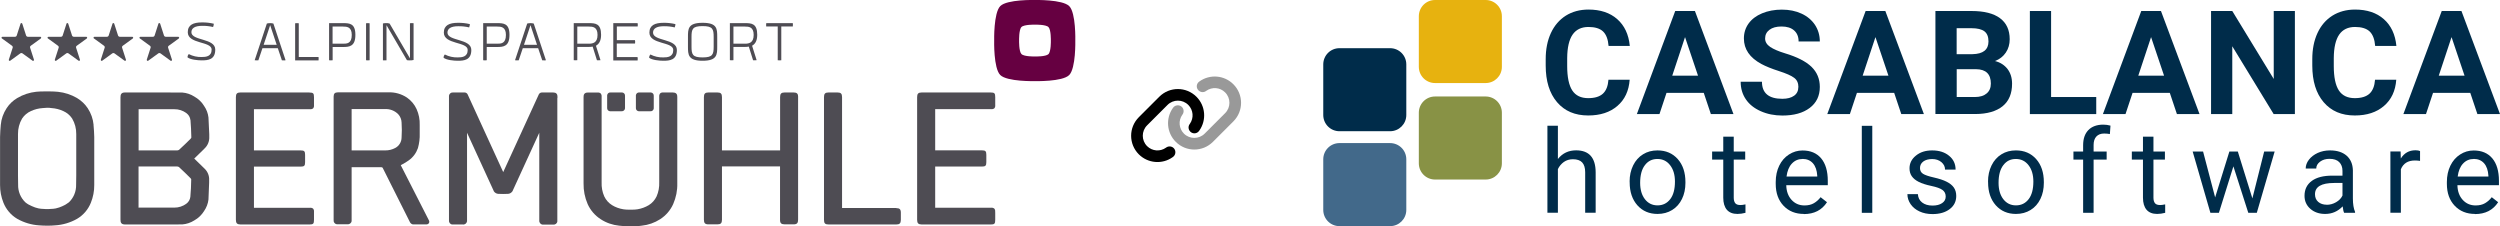
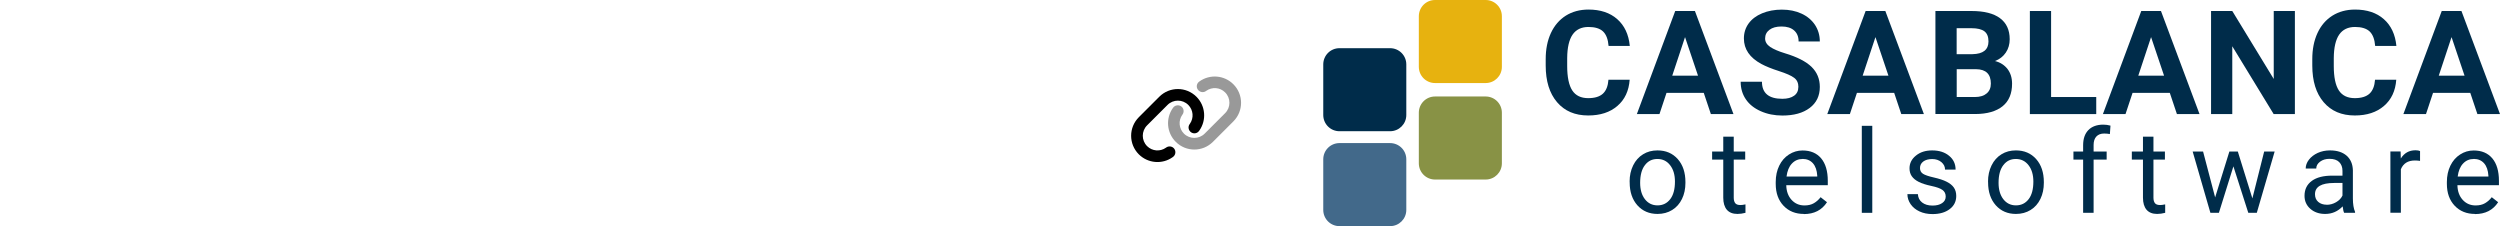
<svg xmlns="http://www.w3.org/2000/svg" id="Ebene_1" data-name="Ebene 1" viewBox="0 0 379.31 34.31">
  <defs>
    <style>      .cls-1 {        fill: #889245;      }      .cls-2 {        fill: #002c4a;      }      .cls-3 {        fill: none;      }      .cls-4 {        clip-path: url(#clippath-1);      }      .cls-5 {        isolation: isolate;        opacity: .4;      }      .cls-6 {        fill: #660041;      }      .cls-7 {        fill: #42698a;      }      .cls-8 {        clip-path: url(#clippath-2);      }      .cls-9 {        fill: #4e4c53;      }      .cls-10 {        clip-path: url(#clippath);      }      .cls-11 {        fill: #e7b20f;      }    </style>
    <clipPath id="clippath">
      <rect class="cls-3" x="200.77" width="178.54" height="34.31" />
    </clipPath>
    <clipPath id="clippath-1">
      <rect class="cls-3" x="200.77" width="178.54" height="34.31" />
    </clipPath>
    <clipPath id="clippath-2">
-       <rect class="cls-3" x="0" width="163.15" height="34.31" />
-     </clipPath>
+       </clipPath>
  </defs>
  <g id="RGB">
    <g class="cls-10">
      <g class="cls-4">
        <g>
          <path class="cls-1" d="M225.41,27.24h-7.68c-1.36,0-2.46-1.1-2.46-2.46v-7.68c0-1.36,1.1-2.46,2.46-2.46h7.68c1.36,0,2.46,1.1,2.46,2.46v7.68c0,1.36-1.1,2.46-2.46,2.46" />
          <path class="cls-11" d="M225.41,12.6h-7.68c-1.36,0-2.46-1.1-2.46-2.46V2.46c0-1.36,1.1-2.46,2.46-2.46h7.68c1.36,0,2.46,1.1,2.46,2.46v7.68c0,1.36-1.1,2.46-2.46,2.46" />
          <path class="cls-7" d="M210.91,34.31h-7.68c-1.36,0-2.46-1.1-2.46-2.46v-7.68c0-1.36,1.1-2.46,2.46-2.46h7.68c1.36,0,2.46,1.1,2.46,2.46v7.68c0,1.36-1.1,2.46-2.46,2.46" />
          <path class="cls-2" d="M210.91,19.91h-7.68c-1.36,0-2.46-1.1-2.46-2.46v-7.68c0-1.36,1.1-2.46,2.46-2.46h7.68c1.36,0,2.46,1.1,2.46,2.46v7.68c0,1.36-1.1,2.46-2.46,2.46" />
          <path class="cls-2" d="M247.26,12.1c-.12,1.68-.74,3.01-1.86,3.97-1.12.97-2.6,1.45-4.43,1.45-2.01,0-3.58-.67-4.73-2.02s-1.72-3.2-1.72-5.56v-.96c0-1.5.26-2.83.79-3.97s1.29-2.02,2.27-2.64c.98-.61,2.13-.92,3.43-.92,1.8,0,3.26.48,4.36,1.45s1.74,2.32,1.91,4.07h-3.22c-.08-1.01-.36-1.74-.84-2.2-.48-.45-1.22-.68-2.21-.68-1.07,0-1.88.39-2.41,1.16s-.81,1.96-.82,3.58v1.18c0,1.69.26,2.93.77,3.71.51.78,1.32,1.17,2.42,1.17,1,0,1.74-.23,2.23-.68.49-.45.77-1.16.84-2.11h3.22Z" />
          <path class="cls-2" d="M258.5,14.09h-5.65l-1.07,3.22h-3.43l5.82-15.64h2.99l5.85,15.64h-3.43l-1.08-3.22h0ZM253.72,11.48h3.91l-1.97-5.85-1.94,5.85Z" />
          <path class="cls-2" d="M272.86,13.21c0-.61-.21-1.08-.64-1.4-.43-.33-1.2-.67-2.32-1.03-1.12-.36-2-.72-2.65-1.07-1.78-.96-2.66-2.25-2.66-3.88,0-.85.24-1.6.71-2.26.48-.66,1.16-1.18,2.05-1.55.89-.37,1.89-.56,3-.56s2.11.2,2.99.61c.87.4,1.55.98,2.04,1.71.48.74.73,1.58.73,2.51h-3.22c0-.72-.23-1.27-.68-1.67s-1.09-.6-1.9-.6-1.4.17-1.84.5-.66.77-.66,1.32c0,.51.26.93.77,1.28.51.34,1.27.67,2.26.97,1.83.55,3.17,1.24,4.01,2.05.84.82,1.26,1.83,1.26,3.05,0,1.35-.51,2.42-1.54,3.19-1.02.77-2.4,1.15-4.14,1.15-1.2,0-2.3-.22-3.29-.66-.99-.44-1.74-1.04-2.26-1.81-.52-.77-.78-1.65-.78-2.66h3.23c0,1.73,1.03,2.59,3.09,2.59.77,0,1.36-.16,1.79-.47s.64-.75.64-1.31" />
          <path class="cls-2" d="M287.39,14.09h-5.65l-1.07,3.22h-3.43l5.82-15.64h2.99l5.85,15.64h-3.43l-1.08-3.22h0ZM282.61,11.48h3.91l-1.97-5.85-1.94,5.85Z" />
          <path class="cls-2" d="M293.65,17.31V1.67h5.48c1.9,0,3.34.36,4.32,1.09s1.47,1.79,1.47,3.2c0,.77-.2,1.44-.59,2.02-.39.58-.94,1.01-1.64,1.28.8.2,1.43.61,1.9,1.21.46.61.69,1.35.69,2.23,0,1.5-.48,2.64-1.44,3.42-.96.77-2.33,1.17-4.1,1.18h-6.09ZM296.88,8.22h2.38c1.63-.03,2.44-.68,2.44-1.94,0-.71-.21-1.22-.62-1.53-.41-.31-1.06-.47-1.95-.47h-2.26v3.94h0ZM296.88,10.5v4.22h2.76c.76,0,1.35-.18,1.78-.54s.64-.86.64-1.5c0-1.43-.74-2.16-2.22-2.18h-2.96Z" />
          <polygon class="cls-2" points="311.2 14.72 318.05 14.72 318.05 17.31 307.98 17.31 307.98 1.67 311.2 1.67 311.2 14.72" />
          <path class="cls-2" d="M329.21,14.09h-5.65l-1.07,3.22h-3.43l5.82-15.64h2.99l5.85,15.64h-3.43l-1.08-3.22h0ZM324.43,11.48h3.91l-1.97-5.85-1.94,5.85Z" />
          <polygon class="cls-2" points="348.19 17.31 344.97 17.31 338.69 7.02 338.69 17.31 335.47 17.31 335.47 1.67 338.69 1.67 344.98 11.98 344.98 1.67 348.19 1.67 348.19 17.31" />
          <path class="cls-2" d="M363.57,12.1c-.12,1.68-.74,3.01-1.86,3.97-1.12.97-2.6,1.45-4.43,1.45-2.01,0-3.58-.67-4.73-2.02-1.15-1.35-1.72-3.2-1.72-5.56v-.96c0-1.5.26-2.83.79-3.97.53-1.15,1.29-2.02,2.27-2.64.98-.61,2.13-.92,3.43-.92,1.8,0,3.26.48,4.36,1.45,1.1.97,1.74,2.32,1.91,4.07h-3.22c-.08-1.01-.36-1.74-.84-2.2-.48-.45-1.22-.68-2.21-.68-1.07,0-1.88.39-2.41,1.16s-.81,1.96-.82,3.58v1.18c0,1.69.26,2.93.77,3.71.51.78,1.32,1.17,2.42,1.17.99,0,1.74-.23,2.23-.68.49-.45.77-1.16.84-2.11h3.22Z" />
          <path class="cls-2" d="M374.8,14.09h-5.65l-1.07,3.22h-3.43l5.82-15.64h2.99l5.85,15.64h-3.43l-1.08-3.22h0ZM370.02,11.48h3.91l-1.97-5.85-1.94,5.85Z" />
-           <path class="cls-2" d="M236.38,24.11c.7-.87,1.62-1.3,2.75-1.3,1.97,0,2.96,1.11,2.97,3.33v6.14h-1.59v-6.15c0-.67-.16-1.17-.46-1.49s-.77-.48-1.41-.48c-.52,0-.97.14-1.36.41-.39.28-.69.64-.91,1.08v6.63h-1.59v-13.2h1.59v5.03h.01Z" />
          <path class="cls-2" d="M247.25,27.55c0-.91.18-1.73.54-2.46s.86-1.29,1.5-1.68c.64-.4,1.37-.59,2.19-.59,1.27,0,2.29.44,3.07,1.31.78.88,1.17,2.04,1.17,3.5v.11c0,.91-.17,1.72-.52,2.44-.35.72-.84,1.28-1.49,1.68-.64.4-1.39.6-2.22.6-1.26,0-2.28-.44-3.06-1.31-.78-.88-1.17-2.04-1.17-3.48v-.11h0ZM248.85,27.74c0,1.03.24,1.86.72,2.48.48.62,1.12.94,1.92.94s1.45-.32,1.93-.95c.48-.63.71-1.52.71-2.66,0-1.02-.24-1.85-.73-2.48-.48-.63-1.13-.95-1.93-.95s-1.42.31-1.9.94c-.48.62-.72,1.52-.72,2.68" />
          <path class="cls-2" d="M263.05,20.74v2.25h1.74v1.23h-1.74v5.77c0,.37.08.65.23.84s.42.28.79.28c.18,0,.44-.03.76-.1v1.28c-.42.11-.83.17-1.22.17-.71,0-1.25-.22-1.61-.64-.36-.43-.54-1.04-.54-1.83v-5.77h-1.69v-1.23h1.69v-2.25h1.59Z" />
          <path class="cls-2" d="M273.69,32.46c-1.26,0-2.29-.41-3.08-1.24-.79-.83-1.19-1.94-1.19-3.32v-.29c0-.92.18-1.75.53-2.47s.84-1.29,1.48-1.7,1.32-.61,2.06-.61c1.21,0,2.15.4,2.82,1.19.67.8,1.01,1.94,1.01,3.42v.66h-6.3c.02.92.29,1.66.8,2.22s1.16.85,1.96.85c.56,0,1.04-.11,1.43-.34s.73-.53,1.02-.91l.97.76c-.78,1.2-1.95,1.8-3.51,1.8M273.49,24.12c-.64,0-1.18.23-1.62.7-.44.47-.7,1.12-.81,1.96h4.66v-.12c-.05-.81-.26-1.43-.65-1.88-.39-.44-.92-.67-1.58-.67" />
          <rect class="cls-2" x="282.48" y="19.09" width="1.59" height="13.2" />
          <path class="cls-2" d="M295.21,29.82c0-.43-.16-.76-.49-1s-.89-.44-1.69-.61c-.81-.17-1.44-.38-1.92-.62s-.82-.53-1.05-.86-.34-.73-.34-1.19c0-.76.32-1.41.97-1.93.64-.53,1.47-.79,2.47-.79,1.05,0,1.91.27,2.57.82.66.54.98,1.24.98,2.09h-1.6c0-.44-.18-.81-.55-1.13-.37-.31-.84-.47-1.4-.47s-1.03.13-1.36.38-.49.58-.49.99c0,.38.15.67.46.87.3.19.85.38,1.65.56.79.18,1.44.39,1.93.64s.86.54,1.1.89c.24.35.36.77.36,1.27,0,.83-.33,1.5-1,2-.66.5-1.53.75-2.59.75-.75,0-1.4-.13-1.98-.4-.57-.26-1.02-.63-1.35-1.1-.32-.47-.49-.98-.49-1.53h1.59c.03.53.24.96.64,1.27.4.31.92.47,1.58.47.6,0,1.08-.12,1.45-.37.36-.24.55-.57.55-.98" />
          <path class="cls-2" d="M301.63,27.55c0-.91.18-1.73.54-2.46s.86-1.29,1.5-1.68c.64-.4,1.37-.59,2.19-.59,1.27,0,2.29.44,3.07,1.31.78.88,1.17,2.04,1.17,3.5v.11c0,.91-.17,1.72-.52,2.44-.35.72-.84,1.28-1.49,1.68-.64.4-1.39.6-2.22.6-1.26,0-2.28-.44-3.06-1.31-.78-.88-1.17-2.04-1.17-3.48v-.11h0ZM303.23,27.74c0,1.03.24,1.86.72,2.48.48.62,1.12.94,1.92.94s1.45-.32,1.93-.95c.48-.63.71-1.52.71-2.66,0-1.02-.24-1.85-.73-2.48-.48-.63-1.13-.95-1.93-.95s-1.42.31-1.9.94c-.48.62-.72,1.52-.72,2.68" />
          <path class="cls-2" d="M316.06,32.29v-8.07h-1.47v-1.23h1.47v-.95c0-1,.27-1.77.8-2.31.53-.54,1.29-.82,2.26-.82.37,0,.73.05,1.09.15l-.09,1.28c-.27-.05-.56-.08-.86-.08-.52,0-.91.15-1.19.45-.28.3-.42.73-.42,1.3v.98h1.98v1.23h-1.98v8.07h-1.59Z" />
          <path class="cls-2" d="M326.73,20.74v2.25h1.74v1.23h-1.74v5.77c0,.37.08.65.23.84s.42.28.79.28c.18,0,.44-.03.76-.1v1.28c-.42.11-.83.17-1.22.17-.71,0-1.25-.22-1.61-.64-.36-.43-.54-1.04-.54-1.83v-5.77h-1.69v-1.23h1.69v-2.25h1.59Z" />
          <polygon class="cls-2" points="341.74 30.1 343.53 22.99 345.12 22.99 342.41 32.29 341.12 32.29 338.86 25.24 336.66 32.29 335.37 32.29 332.68 22.99 334.26 22.99 336.09 29.95 338.25 22.99 339.53 22.99 341.74 30.1" />
          <path class="cls-2" d="M355.66,32.29c-.09-.18-.17-.51-.22-.98-.74.77-1.62,1.15-2.65,1.15-.92,0-1.67-.26-2.26-.78-.59-.52-.88-1.18-.88-1.97,0-.97.37-1.72,1.1-2.26.74-.54,1.77-.8,3.11-.8h1.55v-.73c0-.56-.17-1-.5-1.33s-.82-.49-1.47-.49c-.57,0-1.04.14-1.43.43-.38.29-.58.63-.58,1.04h-1.6c0-.46.16-.91.49-1.34s.78-.77,1.34-1.03c.56-.25,1.18-.38,1.86-.38,1.07,0,1.91.27,2.52.8.61.54.92,1.27.95,2.21v4.28c0,.85.11,1.53.33,2.04v.14h-1.67.01ZM353.02,31.07c.5,0,.97-.13,1.42-.39s.77-.59.97-1.01v-1.91h-1.25c-1.95,0-2.92.57-2.92,1.71,0,.5.17.89.5,1.17s.76.42,1.28.42" />
          <path class="cls-2" d="M367.17,24.41c-.24-.04-.5-.06-.78-.06-1.04,0-1.75.44-2.12,1.33v6.6h-1.59v-9.3h1.55l.03,1.07c.52-.83,1.26-1.25,2.22-1.25.31,0,.54.04.7.12v1.48h-.01Z" />
          <path class="cls-2" d="M375.52,32.46c-1.26,0-2.29-.41-3.08-1.24-.79-.83-1.19-1.94-1.19-3.32v-.29c0-.92.18-1.75.53-2.47s.84-1.29,1.48-1.7c.63-.41,1.32-.61,2.06-.61,1.21,0,2.15.4,2.82,1.19.67.8,1.01,1.94,1.01,3.42v.66h-6.3c.02.92.29,1.66.8,2.22.51.56,1.16.85,1.96.85.56,0,1.04-.11,1.43-.34.39-.23.73-.53,1.02-.91l.97.76c-.78,1.2-1.95,1.8-3.51,1.8M375.32,24.12c-.64,0-1.18.23-1.62.7-.44.47-.7,1.12-.81,1.96h4.66v-.12c-.05-.81-.26-1.43-.65-1.88-.39-.44-.92-.67-1.58-.67" />
        </g>
      </g>
    </g>
  </g>
  <path class="cls-5" d="M177.96,16.38c-1.13,1.59-.95,3.76.43,5.14,1.56,1.56,4.08,1.56,5.64,0l3.1-3.1c1.56-1.56,1.56-4.08,0-5.64-1.38-1.38-3.55-1.56-5.14-.43l-.04.03c-.4.28-.49.84-.2,1.23s.84.49,1.23.2l.04-.03c.89-.63,2.1-.53,2.86.24.87.87.87,2.28,0,3.15l-3.1,3.1c-.87.87-2.28.87-3.15,0-.77-.77-.87-1.98-.24-2.86l.03-.04c.28-.4.19-.95-.2-1.23s-.95-.19-1.23.2l-.03.04h0Z" />
  <path d="M172.79,23.42c-1.56-1.56-1.56-4.08,0-5.64l3.1-3.1c1.56-1.56,4.08-1.56,5.64,0,1.38,1.38,1.56,3.55.43,5.14l-.03.04c-.28.4-.84.49-1.23.2s-.49-.84-.2-1.23l.03-.04c.63-.89.53-2.1-.24-2.87-.87-.87-2.28-.87-3.15,0l-3.1,3.1c-.87.87-.87,2.28,0,3.15.77.77,1.98.87,2.86.24l.04-.03c.4-.28.95-.19,1.23.2s.19.95-.2,1.23l-.04.03c-1.59,1.14-3.76.95-5.14-.42Z" />
  <g class="cls-8">
    <g>
      <path class="cls-9" d="M39.82,7.31l-.62,1.84c-.1,0-.2.01-.29.01-.09,0-.18,0-.27-.02l1.85-5.57c.33-.08.67-.08.99,0l1.85,5.57c-.09.02-.18.03-.27.02-.1,0-.2,0-.29-.01l-.62-1.84h-2.32ZM41.98,6.8l-.99-2.98-.99,2.98h1.99Z" />
      <path class="cls-9" d="M44.79,3.53c.09-.02.18-.02.27-.02.09,0,.18,0,.27.02v5.12h3c.02.17.02.34,0,.51h-3.55V3.53Z" />
      <path class="cls-9" d="M53.92,5.29c0,1.74-.89,1.84-1.87,1.84h-1.58v2.01c-.09.02-.18.02-.27.02-.09,0-.18,0-.27-.02V3.51h2.12c.98,0,1.87.04,1.87,1.77M53.37,5.29c0-1.23-.77-1.26-1.34-1.26h-1.57v2.6h1.57c.58,0,1.34,0,1.34-1.33" />
      <path class="cls-9" d="M56.08,9.14c-.09.02-.18.02-.27.02-.09,0-.18,0-.27-.02V3.53c.09-.02.18-.02.27-.02.09,0,.18,0,.27.02v5.6Z" />
      <path class="cls-9" d="M62.21,3.52c.09,0,.19-.01.28-.01.09,0,.17,0,.26.01v5.58c-.2.05-.4.07-.61.06-.13,0-.27,0-.4-.03l-3.1-5.31v5.33c-.1,0-.2.01-.29.01-.08,0-.17,0-.25-.01V3.56c.15-.04.31-.06.47-.05.18-.01.37,0,.54.06l3.09,5.28V3.52Z" />
      <path class="cls-9" d="M67.5,8.27c.6.31,1.28.46,1.95.44.62,0,1.51-.06,1.51-1.13,0-1.28-3.62-.81-3.62-2.63,0-1.12.84-1.49,2.15-1.49.6-.01,1.21.06,1.8.2,0,.17-.05.34-.11.5-.54-.13-1.1-.19-1.66-.18-1.12,0-1.63.37-1.63.97,0,1.32,3.62.88,3.62,2.63,0,1.54-1.09,1.64-2.06,1.64-.59,0-1.73-.11-2.15-.46,0-.18.07-.36.19-.49" />
      <path class="cls-9" d="M77.3,5.29c0,1.74-.89,1.84-1.87,1.84h-1.58v2.01c-.09.02-.18.02-.27.02-.09,0-.18,0-.27-.02V3.51h2.12c.98,0,1.87.04,1.87,1.77M76.76,5.29c0-1.23-.77-1.26-1.34-1.26h-1.57v2.6h1.57c.58,0,1.34,0,1.34-1.33" />
      <path class="cls-9" d="M79.32,7.31l-.62,1.84c-.1,0-.2.01-.29.01-.09,0-.18,0-.27-.02l1.85-5.57c.33-.08.67-.08.99,0l1.85,5.57c-.09.02-.18.03-.27.02-.1,0-.2,0-.29-.01l-.62-1.84h-2.33ZM81.48,6.8l-.99-2.98-.99,2.98h1.99Z" />
      <path class="cls-9" d="M87.05,3.51h2.28c.99,0,1.87.04,1.87,1.77,0,.98-.36,1.42-.78,1.66l.69,2.19c-.09.01-.17.02-.26.02-.09,0-.19,0-.28-.01l-.65-2.07c-.19.04-.39.05-.59.05h-1.74v2.01c-.09.02-.18.02-.27.02-.09,0-.18,0-.27-.02V3.51ZM90.66,5.29c0-1.23-.76-1.26-1.34-1.26h-1.73v2.6h1.73c.59,0,1.34-.1,1.34-1.33" />
      <path class="cls-9" d="M93.05,9.16V3.51h3.69c.02.08.03.16.03.25,0,.09-.01.17-.02.26h-3.16v2.07h2.75c.02.08.03.16.03.25,0,.09-.01.17-.02.26h-2.77v2.06h3.15c.02.08.03.16.03.25,0,.09-.01.17-.02.26h-3.7Z" />
      <path class="cls-9" d="M98.69,8.27c.6.31,1.28.46,1.95.44.62,0,1.51-.06,1.51-1.13,0-1.28-3.62-.81-3.62-2.63,0-1.12.84-1.49,2.15-1.49.6-.01,1.21.06,1.8.2,0,.17-.05.34-.11.5-.54-.13-1.1-.19-1.66-.18-1.12,0-1.63.37-1.63.97,0,1.32,3.62.88,3.62,2.63,0,1.54-1.09,1.64-2.06,1.64-.59,0-1.73-.11-2.15-.46,0-.18.07-.36.19-.49" />
      <path class="cls-9" d="M104.38,7.05v-1.44c0-1.24.01-2.15,2.22-2.15s2.22.9,2.22,2.15v1.44c0,1.24-.01,2.17-2.22,2.17s-2.22-.93-2.22-2.17M104.92,5.61v1.45c0,1.21.15,1.65,1.68,1.65s1.68-.44,1.68-1.65v-1.45c0-1.21-.15-1.65-1.68-1.65s-1.68.44-1.68,1.65" />
      <path class="cls-9" d="M110.74,3.51h2.28c.99,0,1.87.04,1.87,1.77,0,.98-.36,1.42-.78,1.66l.69,2.19c-.09.01-.17.02-.26.02-.09,0-.19,0-.28-.01l-.65-2.07c-.19.04-.39.05-.59.05h-1.74v2.01c-.09.02-.18.02-.27.02-.09,0-.18,0-.27-.02V3.51ZM114.35,5.29c0-1.23-.76-1.26-1.34-1.26h-1.73v2.6h1.73c.59,0,1.34-.1,1.34-1.33" />
      <path class="cls-9" d="M116.25,4.02c0-.09-.01-.19-.01-.28,0-.08,0-.15.02-.23h4.02c.02.07.03.15.02.23,0,.09,0,.19-.01.28h-1.75v5.12c-.09.02-.18.02-.27.02-.09,0-.18,0-.27-.02v-5.12h-1.75Z" />
      <path class="cls-9" d="M14.2,18.95c-.08-.9-.39-1.77-.89-2.53-.41-.62-.96-1.14-1.6-1.53-.89-.53-1.88-.85-2.91-.96-.41-.04-.83-.06-1.24-.06-.13,0-.26,0-.41,0-.13,0-.25,0-.38,0-.42,0-.83.01-1.25.05-1.03.11-2.02.43-2.91.96-.64.38-1.19.9-1.6,1.53-.5.76-.81,1.62-.89,2.53-.05.57-.1,1.21-.11,1.85,0,.76,0,1.54,0,2.29v4.99c0,.92.17,1.83.51,2.68.41,1.03,1.15,1.9,2.11,2.46,1.02.57,2.15.91,3.31.98.37.04.75.04,1.12.05h.18c.37,0,.76-.01,1.13-.05,1.16-.07,2.3-.41,3.31-.98.96-.56,1.7-1.43,2.11-2.46.34-.85.52-1.76.51-2.68v-4.99c0-.75,0-1.53,0-2.29,0-.59-.06-1.16-.11-1.85M9.5,31.27c-.33.15-.67.27-1.03.35-.26.05-.53.08-.79.08-.1,0-.2.01-.29.02h-.22c-.08,0-.15,0-.23,0-.1,0-.2-.01-.3-.02-.27,0-.53-.03-.79-.08-.36-.08-.7-.19-1.03-.35-.35-.14-.68-.33-.97-.57-.73-.7-1.13-1.67-1.1-2.68-.01-.4-.02-.91-.02-1.44,0-.6,0-1.79,0-2.99,0-1.29,0-2.61,0-3.24-.01-.83.2-1.64.62-2.36.33-.5.8-.9,1.35-1.14.56-.26,1.16-.41,1.77-.45.23-.03.46-.04.68-.05s.45.02.68.05c.61.04,1.21.19,1.77.45.55.24,1.02.64,1.35,1.14.42.71.63,1.53.62,2.36,0,.64,0,1.96,0,3.26,0,1.2,0,2.38,0,2.97,0,.53,0,1.04-.02,1.44.03,1.01-.37,1.99-1.1,2.68-.3.23-.62.43-.97.57" />
      <path class="cls-9" d="M31.01,22.55c.51-.46.78-1.13.74-1.81v-.36c-.05-.85-.08-1.7-.12-2.55-.07-.63-.3-1.23-.66-1.75-.36-.6-.88-1.09-1.49-1.43-.55-.35-1.17-.56-1.82-.61-.1,0-1.59,0-3.38-.01h-1.28s-4.03,0-4.03,0c-.57,0-.69.29-.69.74v18.55c0,.45.11.73.69.74h4.04s.76,0,1.41,0c1.78,0,3.14,0,3.23-.01.65-.05,1.28-.26,1.83-.61.61-.34,1.12-.83,1.49-1.43.36-.52.59-1.12.66-1.74.04-.85.07-1.7.1-2.56v-.35c.05-.69-.23-1.35-.73-1.81-.04-.04-1.52-1.48-1.53-1.49,0,0,.02-.02.03-.03.05-.05,1.48-1.44,1.5-1.46M28.9,18.2c.08.86.1,1.75.13,2.6v.08c-.03.08-.08.14-.14.2-.46.46-1.08,1.07-1.72,1.65-.09.06-.19.09-.29.09-.46,0-.91,0-1.37,0h-4.48v-6.25h.21s0,0,0,0h5.2c.67-.01,1.32.2,1.85.6.33.25.55.62.6,1.03M21.08,31.51h-.06s0-.05,0-.07v-6.18h4.48c.46,0,.91,0,1.37,0,.1,0,.21.03.29.09.62.57,1.21,1.15,1.71,1.65.06.05.11.12.14.19v.08c-.02.86-.04,1.74-.13,2.6-.05.41-.27.79-.6,1.03-.53.4-1.19.61-1.85.6,0,0-4.43,0-5.2,0h-.16Z" />
      <path class="cls-9" d="M46.93,14.03h-10.45c-.51,0-.69.19-.69.71v18.61c0,.51.18.7.7.71h10.44c.6,0,.71-.11.71-.71,0-.41,0-.8,0-1.21.02-.17-.02-.34-.13-.48-.14-.11-.32-.16-.5-.13h-8.48v-.13h0c0-.11,0-.33,0-.76v-5.36h.15c2.31,0,4.63,0,6.94,0,.54,0,.67-.13.67-.68v-1.1c0-.55-.12-.68-.67-.68-2.31,0-4.63,0-6.94,0h-.15v-5.36c0-.43,0-.65,0-.76h0v-.13h8.48c.18.02.36-.02.5-.13.11-.14.15-.31.13-.48,0-.41,0-.8,0-1.21,0-.59-.11-.71-.71-.71" />
      <path class="cls-9" d="M60.81,25.06s.2-.11.2-.11c.35-.18.69-.39,1.01-.62.65-.46,1.13-1.11,1.39-1.86.2-.72.3-1.47.27-2.22v-1.28c.03-.83-.13-1.65-.47-2.41-.32-.71-.83-1.31-1.46-1.75-.84-.56-1.83-.84-2.84-.8h-7.64c-.46.01-.64.18-.65.63h0v.64s0,0,0,0c0,2.29,0,4.43,0,6.67v11.44c-.04.31.17.59.48.64.05,0,.11,0,.16,0h1.44c.31.04.6-.17.65-.48,0-.04,0-.08,0-.12h0v-8.01s0-.04,0-.05h4.44c.2,0,.25.03.32.19l4.09,8.15c.09.18.26.3.45.34h2.04c.16,0,.3-.07.39-.2.07-.13.07-.28,0-.41,0,0-4.27-8.37-4.27-8.37M53.35,16.55h3.55c.54,0,1.04,0,1.46,0,.77-.05,1.52.23,2.06.78.32.35.5.8.51,1.27.05.75.05,1.5,0,2.25,0,.67-.37,1.29-.96,1.6-.47.25-.99.38-1.53.37h-5.09s0-6.28,0-6.28Z" />
      <path class="cls-9" d="M84.58,14.86v-.2c0-.42-.21-.63-.66-.63h-1.7c-.19,0-.37.11-.46.27l-5.41,11.81s-5.41-11.81-5.41-11.81c-.09-.17-.27-.27-.46-.27h-1.72c-.31-.04-.59.17-.64.48,0,.05,0,.1,0,.15v.21c0,5.46,0,10.72,0,16.16v.91h0v.97h0v.51c-.04.31.17.6.48.64.05,0,.11,0,.16,0h1.45c.31.05.6-.17.65-.48,0-.04,0-.08,0-.12h0v-1.48c0-2.17,0-4.35,0-6.52,0-1.77,0-3.55,0-5.32l4.08,8.9c.15.21.38.35.64.37.24.01.48.02.76.02s.53,0,.76-.02c.26-.02.5-.17.65-.39l4.07-8.88c0,1.78,0,3.56,0,5.35,0,2.16,0,4.31,0,6.47v1.51c-.02.31.21.59.53.61.04,0,.08,0,.12,0h1.41s.02,0,.02,0h.02c.31.04.6-.17.64-.48,0-.05,0-.11,0-.16v-2.43c0-5.42,0-10.67,0-16.11" />
      <path class="cls-9" d="M92.64,16.88h1.67c.26.02.5-.17.52-.44,0-.04,0-.07,0-.11v-1.78c.03-.26-.17-.5-.43-.52-.04,0-.07,0-.11,0h-1.65c-.26-.03-.49.16-.52.42,0,.03,0,.07,0,.1v1.81c-.03.26.16.49.42.52.03,0,.07,0,.1,0" />
      <path class="cls-9" d="M102.12,14.03h-1.49c-.17-.02-.34.03-.47.14-.11.14-.16.32-.14.49,0,1.42,0,11.37,0,12.98.03.74-.1,1.48-.4,2.16-.26.55-.67,1.01-1.19,1.33-.52.31-1.09.52-1.69.62-.25.04-.51.06-.77.06h-.64c-.26,0-.52-.02-.77-.06-.6-.1-1.17-.3-1.69-.62-.52-.32-.93-.78-1.19-1.33-.3-.68-.43-1.41-.4-2.15,0-1.61,0-11.56,0-12.98.02-.18-.03-.35-.14-.49-.13-.11-.3-.16-.46-.14h-1.49c-.57,0-.65.36-.65.67v13.11c-.02,1.08.19,2.15.62,3.14.42.94,1.11,1.74,1.98,2.3.84.55,1.8.88,2.8.98.28.03.55.06.76.07h1.92c.19,0,.47-.03.74-.07,1-.1,1.96-.44,2.8-.98.87-.56,1.56-1.36,1.98-2.3.43-.99.65-2.06.62-3.14v-13.11c0-.31-.07-.67-.64-.67" />
      <path class="cls-9" d="M97,16.88h1.67c.26.03.49-.16.52-.42,0-.03,0-.07,0-.1v-1.81c.03-.26-.17-.5-.43-.52-.04,0-.07,0-.11,0h-1.65c-.26-.03-.49.16-.52.42,0,.03,0,.07,0,.1v1.81c-.03.26.16.49.42.52.03,0,.07,0,.1,0" />
      <path class="cls-9" d="M121.1,14.74c0-.52-.18-.71-.69-.71h-1.36c-.51,0-.69.19-.69.7v8.03s0,.04,0,.06h-8.82v-8.08c0-.52-.18-.71-.69-.71h-1.36c-.51,0-.69.19-.69.71h.06s-.06,0-.06,0c0,.05,0,.11,0,.17v18.42h.05s-.05,0-.05,0c0,.52.18.71.69.71h1.36c.5,0,.68-.18.69-.68h0v-8.11h8.81s0,.04,0,.06v8.05h0c0,.5.19.67.69.68h1.36c.51,0,.69-.19.69-.71h-.04s.04,0,.04,0c0-.05,0-.11,0-.16V14.74Z" />
      <path class="cls-9" d="M135.98,31.56h-.05s-.57,0-.57,0c-2.62,0-4.85,0-7.48,0-.06,0-.1,0-.12,0,0-.06,0-.18,0-.29V14.74c0-.52-.18-.71-.69-.71h-1.36c-.51,0-.69.19-.69.7v9.55c0,3.03,0,6.05,0,9.08,0,.53.17.7.72.7h10.23c.52,0,.7-.18.71-.69v-1.1c0-.51-.19-.69-.69-.69" />
      <path class="cls-9" d="M150.99,32.21v-.08c.02-.17-.02-.35-.13-.48-.14-.11-.32-.16-.5-.13h-8.47v-.13h0c0-.11,0-.33,0-.76v-5.36h7.09c.54,0,.67-.13.67-.68v-1.1c0-.55-.13-.68-.67-.68-2.31,0-4.63,0-6.94,0h-.15v-5.36c0-.43,0-.65,0-.76h0v-.13h8.48c.18.02.36-.02.5-.13.11-.14.15-.31.13-.48v-.08c0-.38,0-.75,0-1.13,0-.59-.11-.71-.71-.71h-10.45c-.51,0-.69.19-.69.71v18.61c0,.51.18.7.7.71h10.44c.6,0,.71-.11.71-.71,0-.38,0-.75,0-1.13" />
      <path class="cls-6" d="M162.23.93C161.2-.1,157,0,157,0c0,0-4.2-.11-5.23.92-1.03,1.03-.93,5.23-.93,5.23,0,0-.11,4.2.92,5.23s5.23.93,5.23.93c0,0,4.2.11,5.23-.92s.93-5.23.93-5.23c0,0,.11-4.2-.92-5.23M159.08,8.21c-.4.4-2.05.36-2.05.36,0,0-1.65.04-2.05-.37s-.36-2.05-.36-2.05c0,0-.04-1.65.36-2.05s2.05-.36,2.05-.36c0,0,1.65-.04,2.05.37s.36,2.06.36,2.06c0,0,.04,1.65-.37,2.05" />
      <path class="cls-9" d="M6.25,5.68c-.02-.06-.07-.1-.13-.1h-1.89c-.12,0-.23-.08-.27-.19l-.58-1.8c-.02-.07-.1-.11-.17-.09-.04.01-.08.05-.09.09l-.58,1.8c-.04.12-.14.19-.27.19H.37c-.08,0-.14.06-.14.14,0,.04.02.09.06.11l1.53,1.11c.1.07.14.2.1.31l-.58,1.8c-.02.06,0,.12.05.16.05.04.12.04.16,0l1.53-1.11c.1-.07.23-.07.33,0l1.53,1.11c.06.05.15.03.19-.03.03-.04.03-.08.02-.13l-.58-1.8c-.04-.12,0-.24.1-.31l1.53-1.11s.07-.1.05-.16" />
      <path class="cls-9" d="M13.22,5.68c-.02-.06-.07-.1-.13-.1h-1.89c-.12,0-.23-.08-.27-.19l-.58-1.8c-.02-.07-.1-.11-.17-.09-.04.01-.08.05-.09.09l-.58,1.8c-.04.12-.14.19-.27.19h-1.89c-.08,0-.14.06-.14.14,0,.04.02.09.06.11l1.53,1.11c.1.07.14.2.1.31l-.58,1.8c-.02.06,0,.12.05.16.05.04.12.04.16,0l1.53-1.11c.1-.07.23-.07.33,0l1.53,1.11s.12.04.16,0c.05-.03.07-.1.05-.16l-.58-1.8c-.04-.12,0-.24.1-.31l1.53-1.11s.07-.1.05-.16" />
      <path class="cls-9" d="M20.2,5.68c-.02-.06-.07-.1-.13-.1h-1.89c-.12,0-.23-.08-.27-.19l-.58-1.8c-.02-.07-.1-.11-.17-.09-.04.01-.08.05-.09.09l-.58,1.8c-.04.12-.15.19-.27.19h-1.89c-.08,0-.14.06-.14.14,0,.04.02.09.06.11l1.53,1.11c.1.07.14.2.1.31l-.58,1.8c-.02.06,0,.12.05.16.05.04.12.04.16,0l1.53-1.11c.1-.07.23-.07.33,0l1.53,1.11s.12.04.16,0c.05-.03.07-.1.05-.16l-.58-1.8c-.04-.12,0-.24.1-.31l1.53-1.11s.07-.1.05-.16" />
      <path class="cls-9" d="M27.17,5.68c-.02-.06-.07-.1-.13-.1h-1.89c-.12,0-.23-.08-.27-.19l-.58-1.8c-.02-.07-.1-.11-.17-.09-.04.01-.08.05-.09.09l-.58,1.8c-.04.12-.14.19-.27.19h-1.89c-.08,0-.14.06-.14.14,0,.04.02.09.06.11l1.53,1.11c.1.07.14.2.1.31l-.58,1.8c-.02.07.02.15.09.18.04.01.09,0,.13-.02l1.53-1.11c.1-.07.23-.07.33,0l1.53,1.11c.06.05.15.03.19-.03.03-.04.03-.08.02-.13l-.58-1.8c-.04-.12,0-.24.1-.31l1.53-1.11s.07-.1.05-.16" />
      <path class="cls-9" d="M28.65,8.21c.6.31,1.28.46,1.95.44.62,0,1.51-.06,1.51-1.13,0-1.28-3.62-.81-3.62-2.63,0-1.12.84-1.49,2.15-1.49.6-.01,1.21.06,1.8.2,0,.17-.05.34-.11.5-.54-.13-1.1-.19-1.66-.18-1.12,0-1.63.37-1.63.97,0,1.32,3.62.88,3.62,2.63,0,1.54-1.09,1.64-2.06,1.64-.59,0-1.73-.11-2.15-.46,0-.18.07-.36.19-.49" />
    </g>
  </g>
</svg>